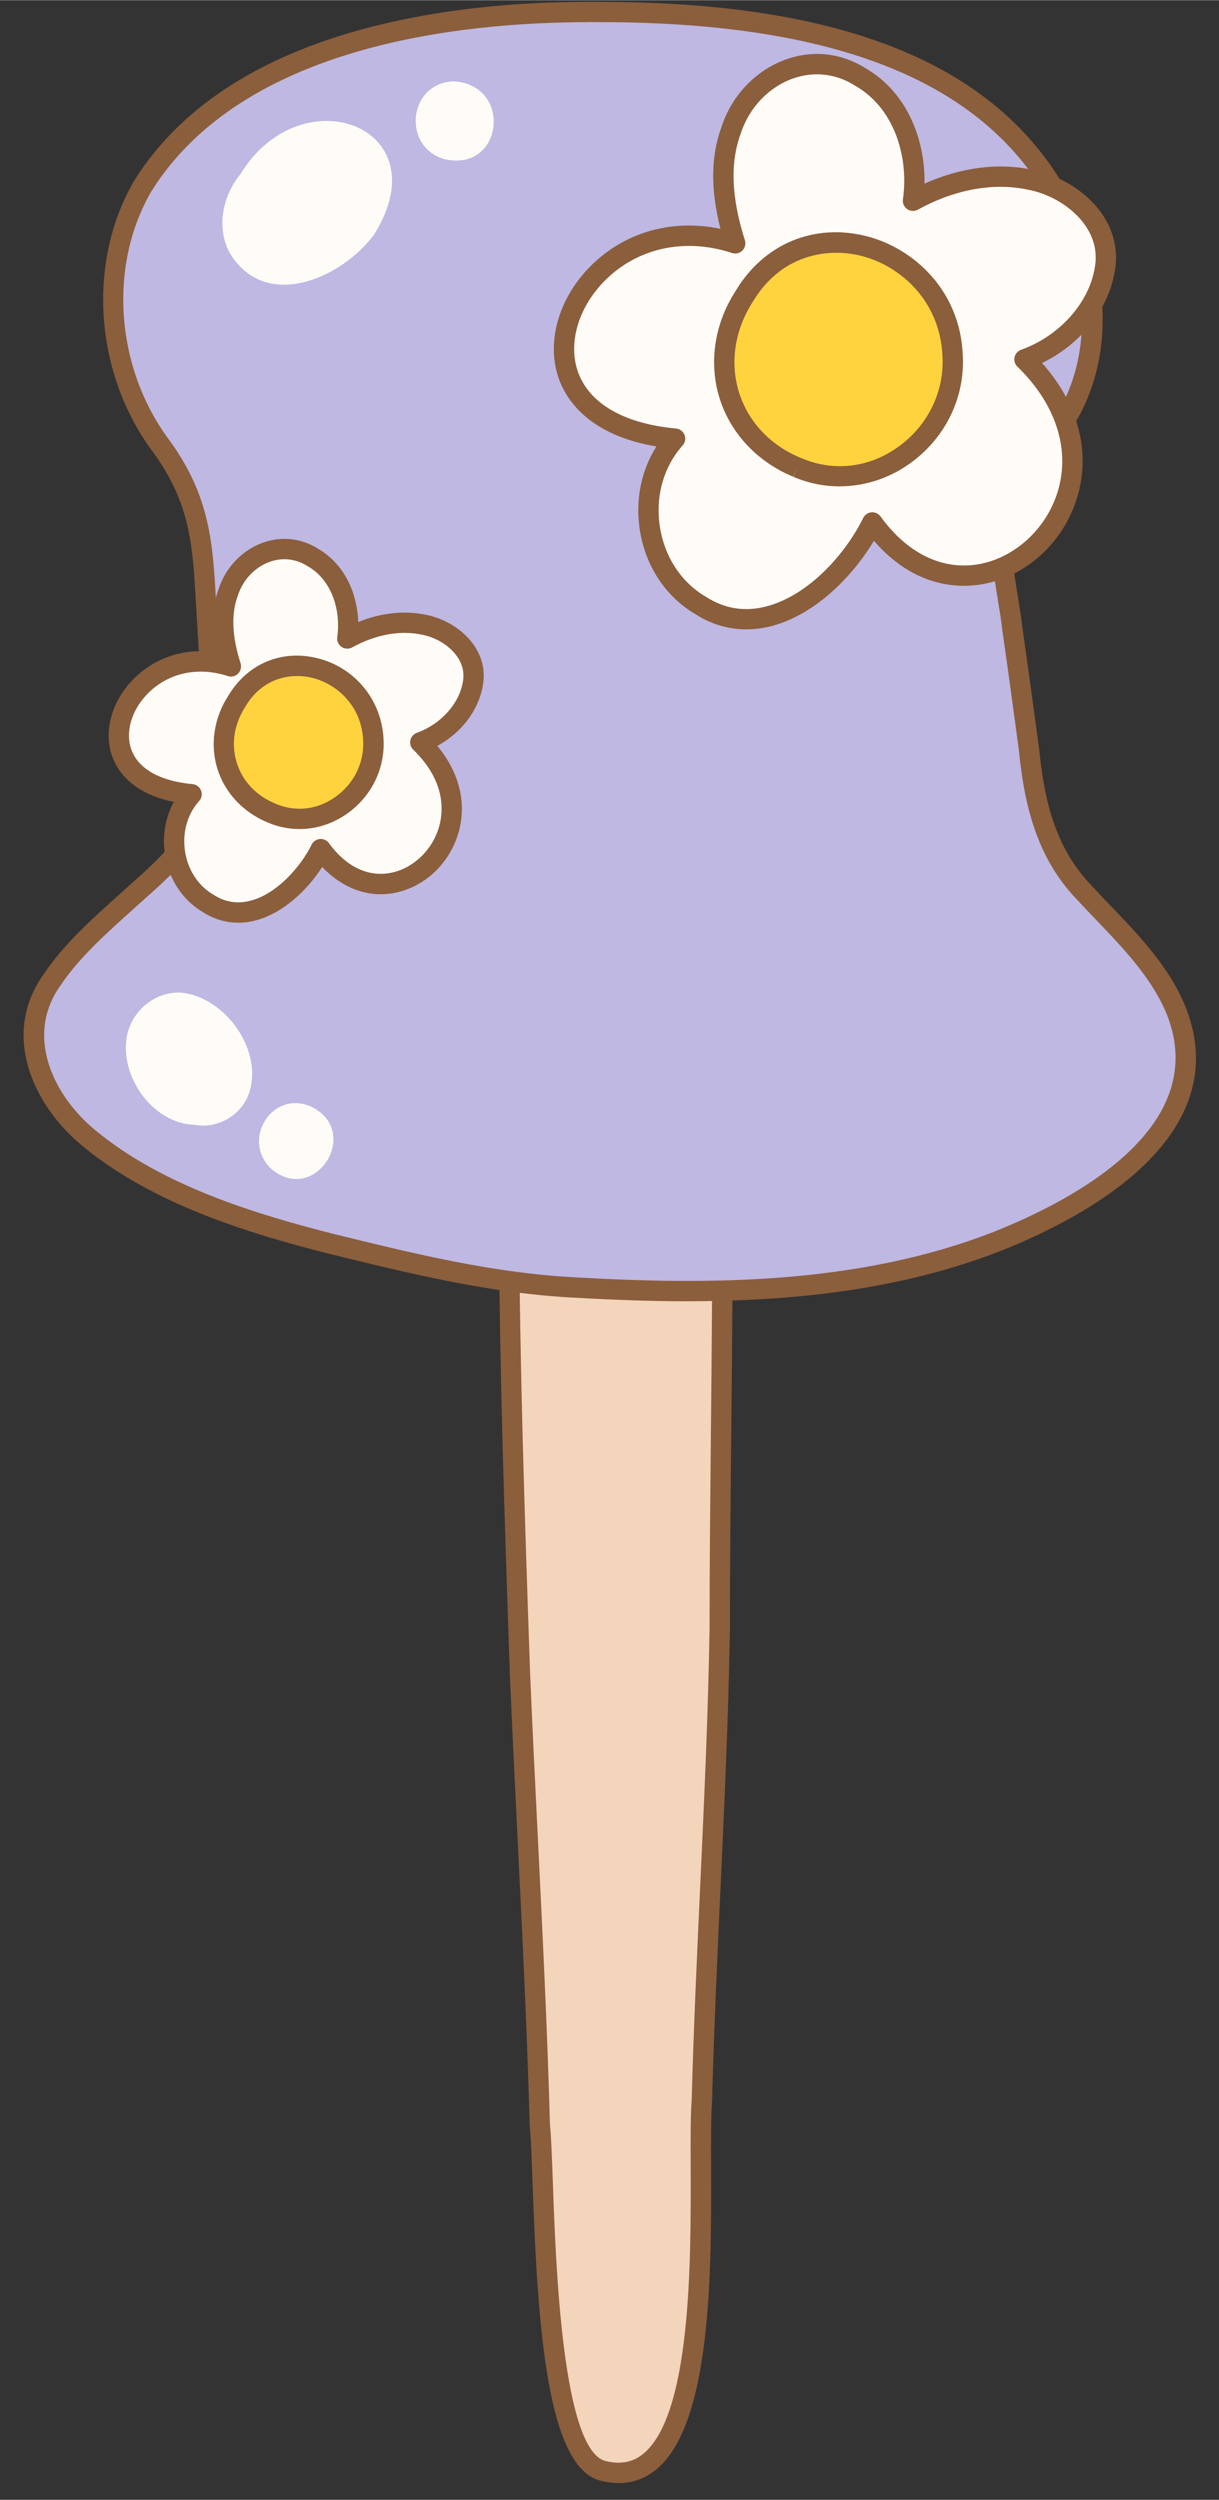
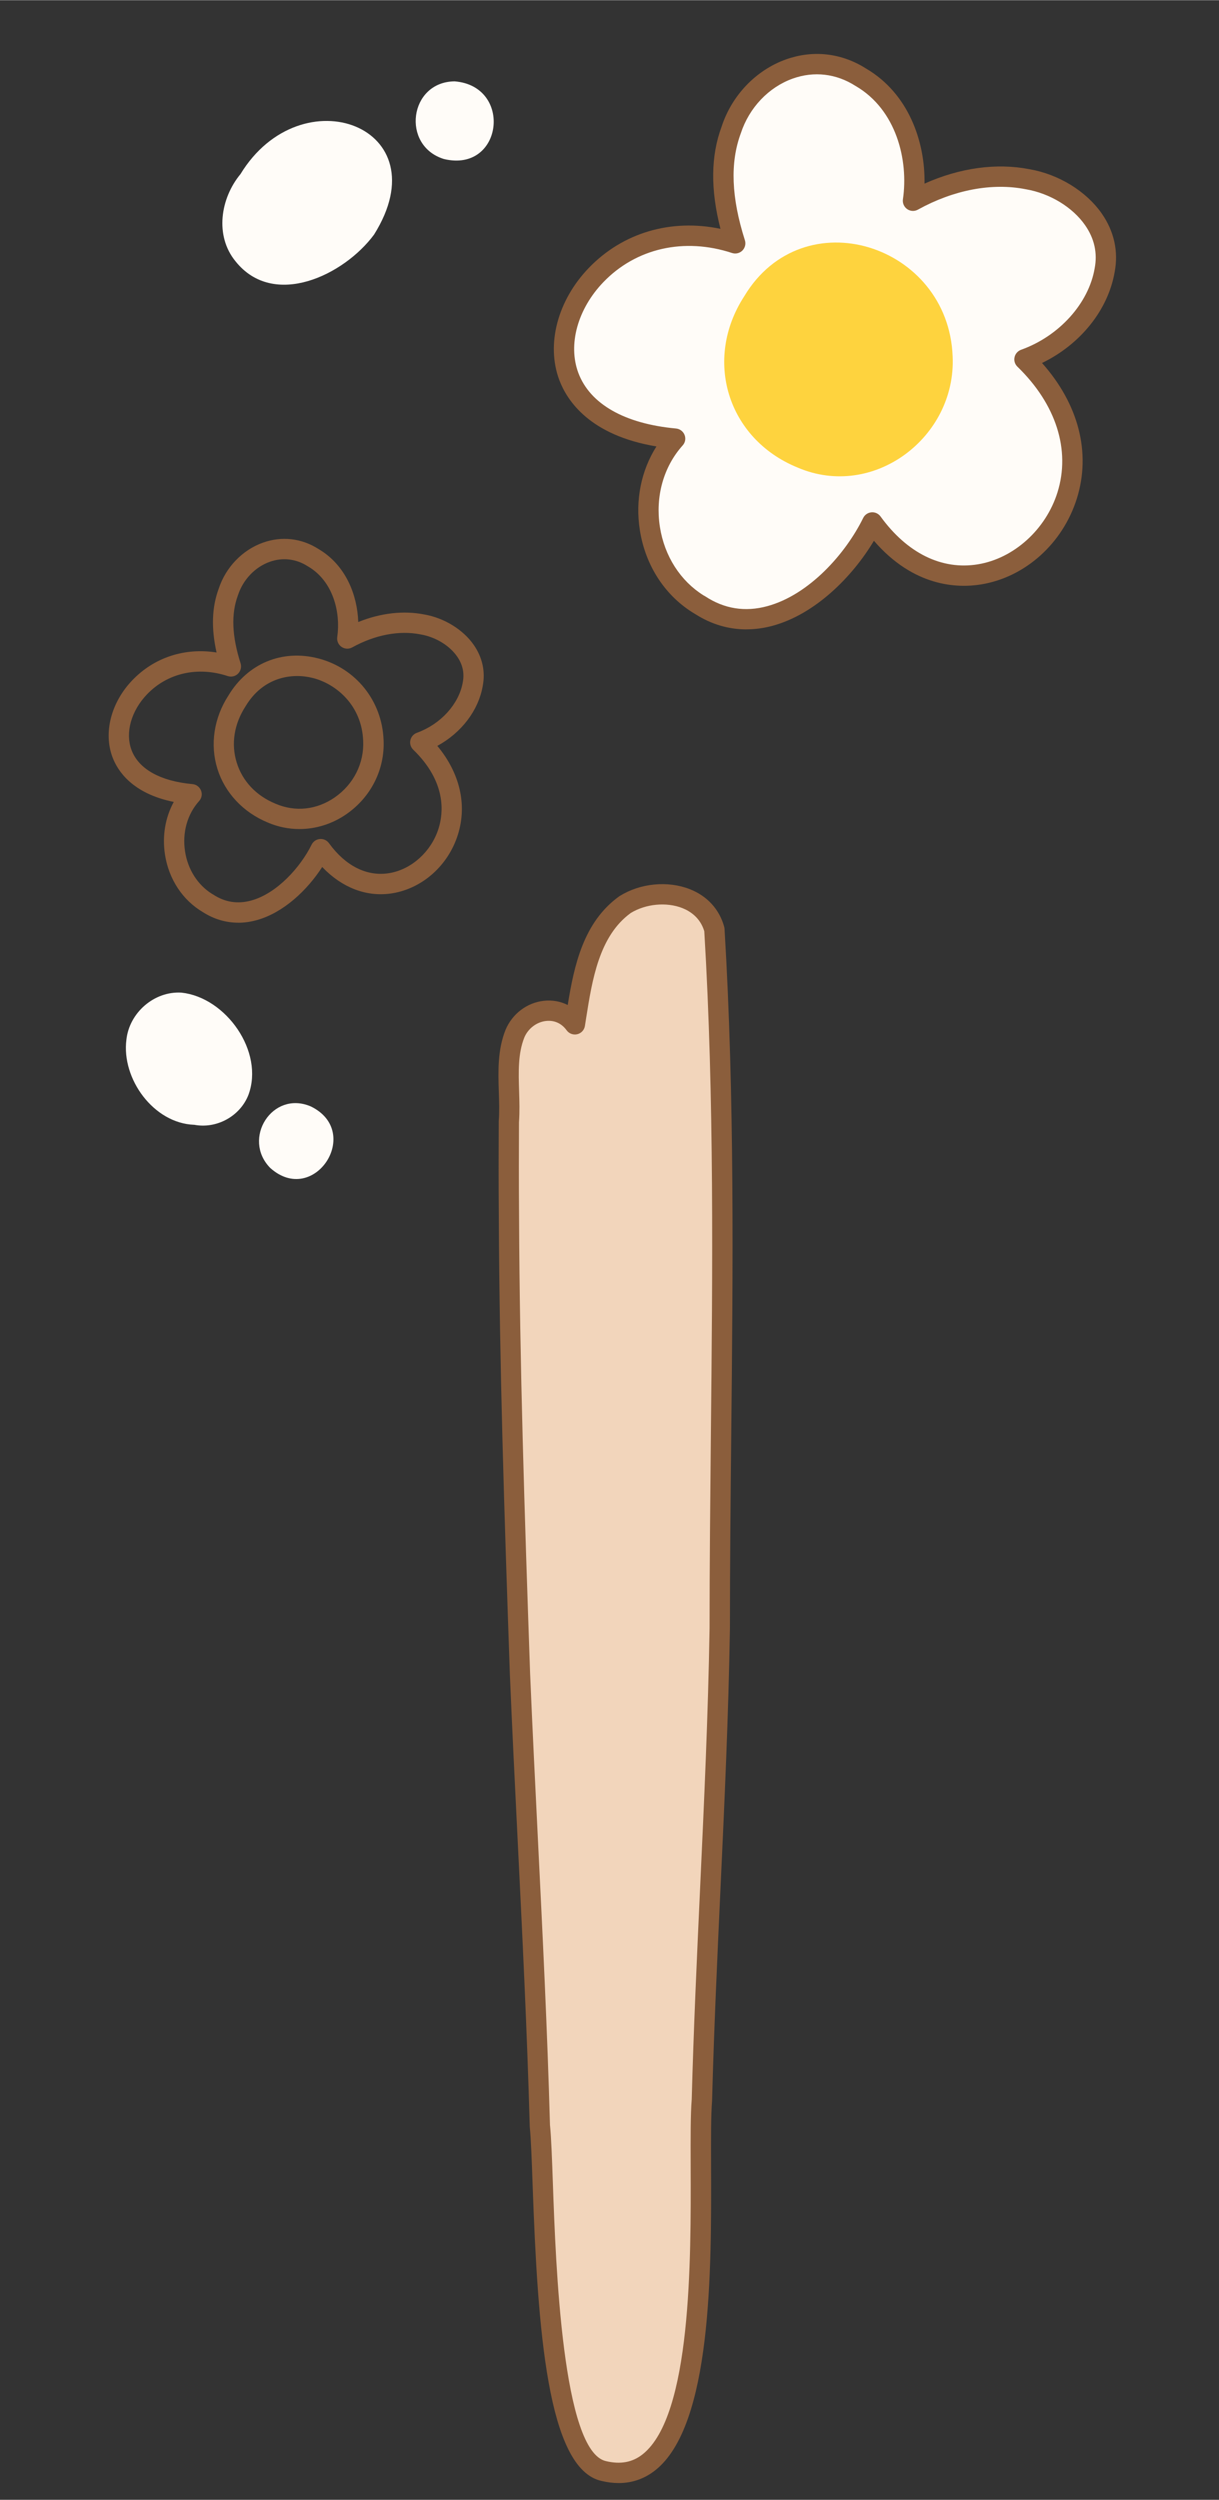
<svg xmlns="http://www.w3.org/2000/svg" data-name="Layer 2" height="615" preserveAspectRatio="xMidYMid meet" version="1.0" viewBox="-5.8 -0.4 299.9 614.7" width="300" zoomAndPan="magnify">
  <rect x="-5.8" y="-0.4" width="299.9" height="614.7" fill="#333333" stroke="none" />
  <g data-name="Layer 1">
    <g>
      <g>
        <g id="change1_1">
          <path d="M166.88,515.96c-1.59,18.91,5.71,98.39-24.13,91.26-15.78-3.47-14.2-69.32-15.73-84.83-1.03-37.09-3.33-74.12-4.89-111.18-1.3-37.47-2.55-74.95-2.72-112.45-.06-7.78-.05-15.56-.02-23.34.55-7.19-1.21-14.91,1.51-21.73,2.53-5.98,10.64-7.88,14.73-2.24,1.68-10.46,3.11-22.8,12.35-29.47,7.28-4.53,19.43-3.23,21.97,6.13,3.44,56.95,1.32,114.79,1.32,171.9-.63,38.68-3.38,77.27-4.39,115.93Z" fill="#f2d5bb" />
        </g>
        <g id="change2_6">
          <path d="M146.4,610.18c-1.36,0-2.76-.17-4.22-.52-13.35-2.94-15.69-37.54-16.94-72.73-.21-6.04-.4-11.26-.7-14.28,0-.06,0-.12-.01-.18-.65-23.45-1.83-47.28-2.97-70.32-.66-13.38-1.35-27.21-1.92-40.82-1.39-40.03-2.56-76.11-2.72-112.54-.07-8.5-.05-16.95-.02-23.36,0-.06,0-.12,0-.18.18-2.31.1-4.68.02-7.18-.16-5.06-.33-10.3,1.66-15.28,1.67-3.94,5.25-6.65,9.38-7.12,2.11-.24,4.13.13,5.91,1.04,1.6-9.81,3.87-20.39,12.66-26.73.05-.03.09-.06.14-.09,5.06-3.15,11.83-3.8,17.25-1.67,4.28,1.68,7.28,4.97,8.45,9.26.04.17.07.33.08.5,2.5,41.34,2.07,83.73,1.65,124.72-.16,15.54-.32,31.61-.32,47.34-.35,21.35-1.35,42.97-2.32,63.88-.79,17.08-1.61,34.74-2.07,52.11,0,.05,0,.1,0,.14-.29,3.5-.27,9.38-.25,16.2.09,25.33.22,63.62-13.71,74.65-2.65,2.1-5.67,3.16-9.01,3.16ZM129.52,522.24c.31,3.18.49,8.19.71,14.51.7,19.65,2.33,65.67,13.06,68.04,3.58.85,6.51.3,9.01-1.68,12.03-9.53,11.9-47.83,11.82-70.72-.02-7.17-.04-12.84.26-16.56.46-17.4,1.28-35.06,2.07-52.14.97-20.87,1.97-42.45,2.32-63.69,0-15.72.17-31.8.32-47.35.42-40.81.85-83.01-1.62-124.09-1-3.33-3.47-4.93-5.39-5.69-3.92-1.54-9.01-1.05-12.71,1.21-7.78,5.67-9.47,16.4-10.97,25.86l-.3,1.92c-.16,1-.91,1.8-1.89,2.03-.98.23-2.01-.15-2.6-.96-1.68-2.32-3.91-2.44-5.09-2.3-2.3.26-4.39,1.85-5.32,4.05-1.58,3.97-1.44,8.46-1.29,13.22.08,2.5.16,5.08-.03,7.63-.03,6.38-.05,14.77.02,23.22.16,36.37,1.33,72.41,2.72,112.38.57,13.58,1.26,27.4,1.92,40.77,1.14,23.04,2.32,46.87,2.97,70.35Z" fill="#8b5e3c" />
        </g>
      </g>
      <g>
        <g id="change3_1">
-           <path d="M283.99,249.2c10.18,28.31-22.24,46.79-44.36,55.6-32.84,12.86-69.19,13.35-103.9,11.38-20.45-1.04-39.93-5.81-60.14-10.77-20.76-5.27-42.78-12.22-59.35-25.84-11.75-9.58-18.86-25.69-9.17-39.12,5.54-8.28,14.3-15.54,21.89-22.44,6.83-6.07,13.8-12.68,16.22-21.76,2.2-7.53,1.41-16.18,1.07-24.69-.3-6.17-.66-12.36-1.05-18.52-1.1-17.04-.6-28.76-11.05-43.38-13.8-18.19-16.37-44.74-4.69-64.58C51.85,9.56,103.79,2.01,142.66,2.52c41.89.12,93.53,7.5,113.79,49.04,7.85,15.7,9.32,35.13.22,50.54-4.83,8.53-12.54,14.36-15.03,23.64-2.48,9.2.58,19.16,1.62,28.5,1.42,9.88,2.76,19.78,4.09,29.68,1.31,12.95,4.14,25.26,13.49,35.03,8.49,9.22,18.56,18.11,23.07,30.04l.08.21Z" fill="#beb8e2" />
-         </g>
+           </g>
        <g id="change2_2">
-           <path d="M163.37,319.56c-9.54,0-18.86-.38-27.78-.88-20.71-1.06-40.09-5.81-60.6-10.84-20.27-5.15-43.27-12.3-60.34-26.33-12.21-9.95-20.43-27.51-9.61-42.52,4.82-7.21,11.9-13.55,18.74-19.68,1.18-1.06,2.35-2.11,3.5-3.15,6.92-6.15,13.3-12.34,15.49-20.55,1.81-6.19,1.48-13.18,1.14-20.57-.05-1.13-.11-2.25-.15-3.37-.27-5.57-.61-11.62-1.04-18.47-.12-1.85-.22-3.63-.32-5.37-.79-14.09-1.37-24.27-10.27-36.71-14.71-19.39-16.71-47.09-4.82-67.3C51.95,4.71,110.18-.39,142.7.02c61.59.18,99.54,16.68,116,50.45,9,18.01,9.05,37.8.12,52.9-1.94,3.43-4.32,6.43-6.62,9.33-3.47,4.37-6.75,8.5-8.14,13.69-1.69,6.27-.54,13.25.57,20.01.41,2.49.83,5.06,1.11,7.57,1.41,9.81,2.74,19.61,4.09,29.62,1.2,11.8,3.57,23.98,12.82,33.64,1.58,1.71,3.21,3.42,4.79,5.07,7.35,7.67,14.95,15.6,18.81,25.81l.08.22s0,.02,0,.02c4.86,13.52,1.27,26.23-10.68,37.76-10.25,9.89-24.75,16.89-35.11,21.01-25.01,9.79-51.87,12.43-77.19,12.43ZM139.15,5c-32.01,0-85.11,5.77-107.6,41.42-10.85,18.44-8.98,43.86,4.57,61.73,9.79,13.68,10.43,25.03,11.24,39.4.1,1.72.2,3.5.32,5.33.43,6.88.78,12.95,1.05,18.56.05,1.13.1,2.25.15,3.36.35,7.48.71,15.21-1.31,22.15-2.53,9.49-9.47,16.26-16.96,22.92-1.13,1.03-2.31,2.09-3.51,3.16-6.61,5.92-13.45,12.04-17.97,18.8-8.97,12.46-1.78,27.27,8.68,35.8,16.32,13.42,38.67,20.34,58.39,25.35,20.25,4.97,39.4,9.67,59.66,10.7,32.06,1.83,69.34,1.92,102.87-11.21,20.17-8.04,52.58-25.54,42.93-52.42l-.07-.2c-3.5-9.24-10.74-16.8-17.74-24.11-1.6-1.67-3.25-3.39-4.83-5.1-10.29-10.75-12.93-24.47-14.14-36.48-1.34-9.92-2.66-19.71-4.08-29.57-.27-2.46-.67-4.86-1.09-7.39-1.2-7.28-2.44-14.8-.47-22.12,1.66-6.19,5.42-10.93,9.06-15.51,2.18-2.75,4.44-5.59,6.21-8.72,7.97-13.48,7.85-31.92-.28-48.19-15.55-31.91-52.04-47.49-111.56-47.66-1.13-.01-2.3-.02-3.5-.02Z" fill="#8b5e3c" />
-         </g>
+           </g>
      </g>
      <g id="change4_2">
        <path d="M86.22,57.25c-7.36,9.96-24.68,18.34-34.08,6.56-5.15-6.28-3.71-15.49,1.22-21.44,14.97-24.54,49.5-11.65,32.86,14.88Z" fill="#fffcf8" />
      </g>
      <g id="change4_3">
        <path d="M103.42,38.66c-10.6-3.26-8.57-19.01,2.64-19.1,14.41,1.17,11.85,22.57-2.64,19.1Z" fill="#fffcf8" />
      </g>
      <g id="change4_4">
        <path d="M41.95,276.16c-9.97-.38-17.9-11.31-16.65-20.94.72-6.63,6.85-11.98,13.55-11.56,10.96,1.18,20.43,14.54,16.46,25.17-2.06,5.24-7.83,8.39-13.36,7.32Z" fill="#fffcf8" />
      </g>
      <g id="change4_5">
        <path d="M60.69,286.78c-7.06-7.18.52-19.2,9.99-15.13,12.87,6.29.76,24.73-9.99,15.13Z" fill="#fffcf8" />
      </g>
      <g>
        <g>
          <g id="change4_1">
            <path d="M247.02,43.65c10.52,1.8,21.15,10.75,18.94,22.32-1.75,10.22-10.18,18.55-19.74,21.97,33.37,32.32-11.99,75.1-37.42,40.1-7.28,14.83-25.95,31.19-42.52,20.23l.23.16c-14.08-8.28-17.09-28.9-6.23-41.01-49.44-4.53-24.06-60.78,14.78-48.02-2.85-8.93-4.33-18.84-.99-27.85,4.37-13.33,19.47-20.93,31.91-12.98,10.33,6.03,14.48,18.95,12.81,30.36,8.49-4.69,18.58-7.2,28.23-5.29Z" fill="#fffcf8" />
          </g>
          <g id="change2_1">
            <path d="M177.83,154.33c-4.39,0-8.63-1.25-12.51-3.72-.02-.01-.04-.02-.07-.04-7.3-4.29-12.27-11.83-13.64-20.69-1.15-7.37.34-14.64,4.09-20.54-16.39-2.72-22-11.25-23.91-16.36-3.26-8.75-.42-19.54,7.24-27.51,8.39-8.73,20.26-12.18,32.42-9.64-2.48-9.7-2.38-17.97.29-25.16,2.51-7.67,8.44-13.87,15.83-16.51,6.68-2.38,13.69-1.58,19.73,2.27,10.38,6.09,14.53,17.88,14.35,28.28,8.66-3.88,17.69-5.14,25.84-3.54,7.16,1.23,13.97,5.42,17.79,10.93,3.02,4.35,4.11,9.31,3.15,14.33-1.6,9.36-8.46,17.84-17.87,22.39,8.98,10.08,12.1,22.05,8.57,33.32-3.46,11.06-12.7,19.35-23.54,21.13-5.8.95-16.55.66-26.39-10.73-5.3,8.87-14.45,18.06-24.91,20.9-2.17.59-4.33.88-6.45.88ZM167.33,145.99c.11.05.23.12.34.19,4.69,3.1,9.84,3.93,15.3,2.44,10.31-2.8,19.28-12.91,23.59-21.69.39-.79,1.16-1.31,2.03-1.39.87-.08,1.72.31,2.24,1.02,6.57,9.05,15.08,13.23,23.95,11.77,8.85-1.45,16.72-8.56,19.58-17.69,3.26-10.42-.33-21.69-9.86-30.92-.62-.6-.89-1.48-.7-2.32.18-.84.79-1.53,1.6-1.83,9.36-3.34,16.64-11.4,18.11-20.03.72-3.77-.07-7.32-2.34-10.59-3.09-4.45-8.67-7.84-14.56-8.85-.02,0-.04,0-.06-.01-8.28-1.64-17.7.14-26.53,5.02-.83.46-1.85.41-2.63-.13-.78-.54-1.19-1.48-1.05-2.42,1.41-9.66-1.63-22.02-11.6-27.84-.03-.02-.06-.03-.09-.05-4.72-3.02-10.19-3.66-15.4-1.8-5.94,2.12-10.72,7.15-12.79,13.45-2.68,7.24-2.34,15.82,1,26.31.29.9.04,1.87-.62,2.54-.67.66-1.65.89-2.54.6-11.78-3.87-23.62-1.19-31.66,7.17-6.33,6.59-8.75,15.34-6.16,22.3,2.86,7.67,11.4,12.53,24.04,13.69.94.09,1.75.7,2.1,1.58.35.88.17,1.88-.47,2.58-4.72,5.27-6.76,12.57-5.6,20.04,1.12,7.18,5.04,13.3,10.79,16.87Z" fill="#8b5e3c" />
          </g>
        </g>
        <g>
          <g id="change5_2">
            <path d="M190.33,114.49c-17.19-7.07-23.12-26.51-13.03-42.08,14.51-24.19,50.25-12.75,51.27,14.8.91,19.84-19.46,35.35-38.17,27.31l-.08-.03Z" fill="#fed33e" />
          </g>
          <g id="change2_5">
-             <path d="M200.77,119.16c-3.85,0-7.7-.77-11.35-2.34l.91-2.33-.95,2.31c-8.84-3.63-15.45-10.68-18.15-19.32-2.72-8.71-1.27-18.34,3.98-26.43,6.93-11.56,19.31-16.72,32.27-13.39,11.31,2.91,23,13.14,23.6,29.45.49,10.55-4.53,20.54-13.41,26.69-5.11,3.54-11,5.35-16.89,5.35ZM191.28,112.18l.07.03c7.8,3.35,16.34,2.43,23.47-2.51,7.46-5.17,11.67-13.53,11.26-22.37-.51-13.76-10.34-22.37-19.85-24.82-8.41-2.16-19.85-.36-26.78,11.19-4.48,6.91-5.72,15.01-3.45,22.3,2.29,7.33,7.71,13.07,15.27,16.19Z" fill="#8b5e3c" />
-           </g>
+             </g>
        </g>
      </g>
      <g>
        <g>
          <g id="change4_6">
-             <path d="M98.13,153.11c6.89,1.18,13.85,7.04,12.4,14.62-1.14,6.69-6.67,12.15-12.92,14.38,21.85,21.17-7.85,49.18-24.51,26.26-4.77,9.71-16.99,20.42-27.84,13.25l.15.1c-9.22-5.42-11.19-18.92-4.08-26.85-32.38-2.97-15.75-39.8,9.68-31.44-1.86-5.85-2.84-12.34-.65-18.24,2.86-8.73,12.75-13.71,20.9-8.5,6.76,3.95,9.48,12.41,8.39,19.88,5.56-3.07,12.17-4.72,18.48-3.46Z" fill="#fffcf8" />
-           </g>
+             </g>
          <g id="change2_4">
            <path d="M52.81,226.46c-3.03,0-5.95-.86-8.63-2.56l-.04-.02c-5-2.94-8.41-8.1-9.35-14.16-.71-4.59.07-9.13,2.16-12.96-10.22-2.06-13.83-7.65-15.09-11.04-2.25-6.04-.32-13.46,4.92-18.91,5.4-5.62,12.91-8.03,20.7-6.8-1.34-5.97-1.16-11.14.53-15.69,1.72-5.24,5.8-9.51,10.88-11.32,4.63-1.65,9.48-1.1,13.66,1.56,6.66,3.91,9.56,11.22,9.79,17.96,5.46-2.21,11.1-2.87,16.23-1.86,4.9.85,9.58,3.72,12.2,7.51,2.11,3.05,2.87,6.52,2.2,10.04-1.03,6.05-5.28,11.57-11.18,14.77,5.53,6.65,7.38,14.44,5.07,21.81-2.36,7.55-8.68,13.21-16.1,14.43-6.25,1.03-12.39-1.31-17.29-6.46-3.64,5.65-9.52,11.29-16.22,13.1-1.5.41-2.99.61-4.46.61ZM46.36,219.37c.1.05.19.1.28.16,2.86,1.89,5.99,2.39,9.32,1.49,6.46-1.75,12.25-8.36,14.9-13.75.39-.79,1.16-1.31,2.03-1.39.87-.08,1.72.31,2.24,1.02,4.1,5.65,9.37,8.27,14.84,7.37,5.48-.9,10.36-5.31,12.13-10.99,1.2-3.82,1.98-11.42-6.24-19.37-.62-.6-.89-1.48-.7-2.32.18-.84.79-1.53,1.6-1.83,5.84-2.09,10.39-7.09,11.3-12.45.43-2.25-.04-4.35-1.39-6.3-1.89-2.73-5.33-4.81-8.97-5.44-.02,0-.04,0-.06-.01-5.22-1.03-11.18.1-16.79,3.2-.83.46-1.85.41-2.63-.13-.78-.54-1.19-1.48-1.05-2.42.88-6.04-1-13.75-7.18-17.36-.03-.02-.06-.03-.09-.05-2.86-1.83-6.17-2.22-9.33-1.09-3.64,1.3-6.58,4.39-7.84,8.26-1.7,4.58-1.47,10.02.66,16.7.28.9.04,1.87-.62,2.54s-1.65.89-2.54.6c-7.39-2.43-14.81-.76-19.84,4.47-3.92,4.08-5.43,9.45-3.84,13.7,1.75,4.69,7.08,7.68,15.01,8.4.94.09,1.75.7,2.1,1.58.35.88.17,1.88-.47,2.58-2.92,3.25-4.18,7.78-3.46,12.41.69,4.44,3.1,8.21,6.63,10.42Z" fill="#8b5e3c" />
          </g>
        </g>
        <g>
          <g id="change5_1">
-             <path d="M61.01,199.51c-11.26-4.63-15.14-17.36-8.53-27.56,9.5-15.84,32.9-8.35,33.57,9.69.6,12.99-12.74,23.15-24.99,17.89l-.05-.02Z" fill="#fed33e" />
-           </g>
+             </g>
          <g id="change2_3">
            <path d="M67.85,203.43c-2.64,0-5.27-.53-7.77-1.6l.94-2.32-.95,2.31c-6.02-2.48-10.54-7.29-12.38-13.19-1.86-5.95-.87-12.52,2.71-18.04,4.73-7.88,13.2-11.41,22.07-9.13,9.27,2.38,15.74,10.46,16.1,20.09.33,7.2-3.09,14.02-9.15,18.22-3.49,2.42-7.52,3.66-11.55,3.66ZM61.96,197.19l.05.02c4.84,2.08,10.12,1.5,14.54-1.56,4.64-3.21,7.26-8.41,7-13.9-.32-8.57-6.43-13.93-12.35-15.46-5.2-1.34-12.29-.22-16.58,6.94-2.85,4.4-3.61,9.31-2.17,13.9,1.42,4.55,4.8,8.12,9.51,10.06Z" fill="#8b5e3c" />
          </g>
        </g>
      </g>
    </g>
  </g>
</svg>